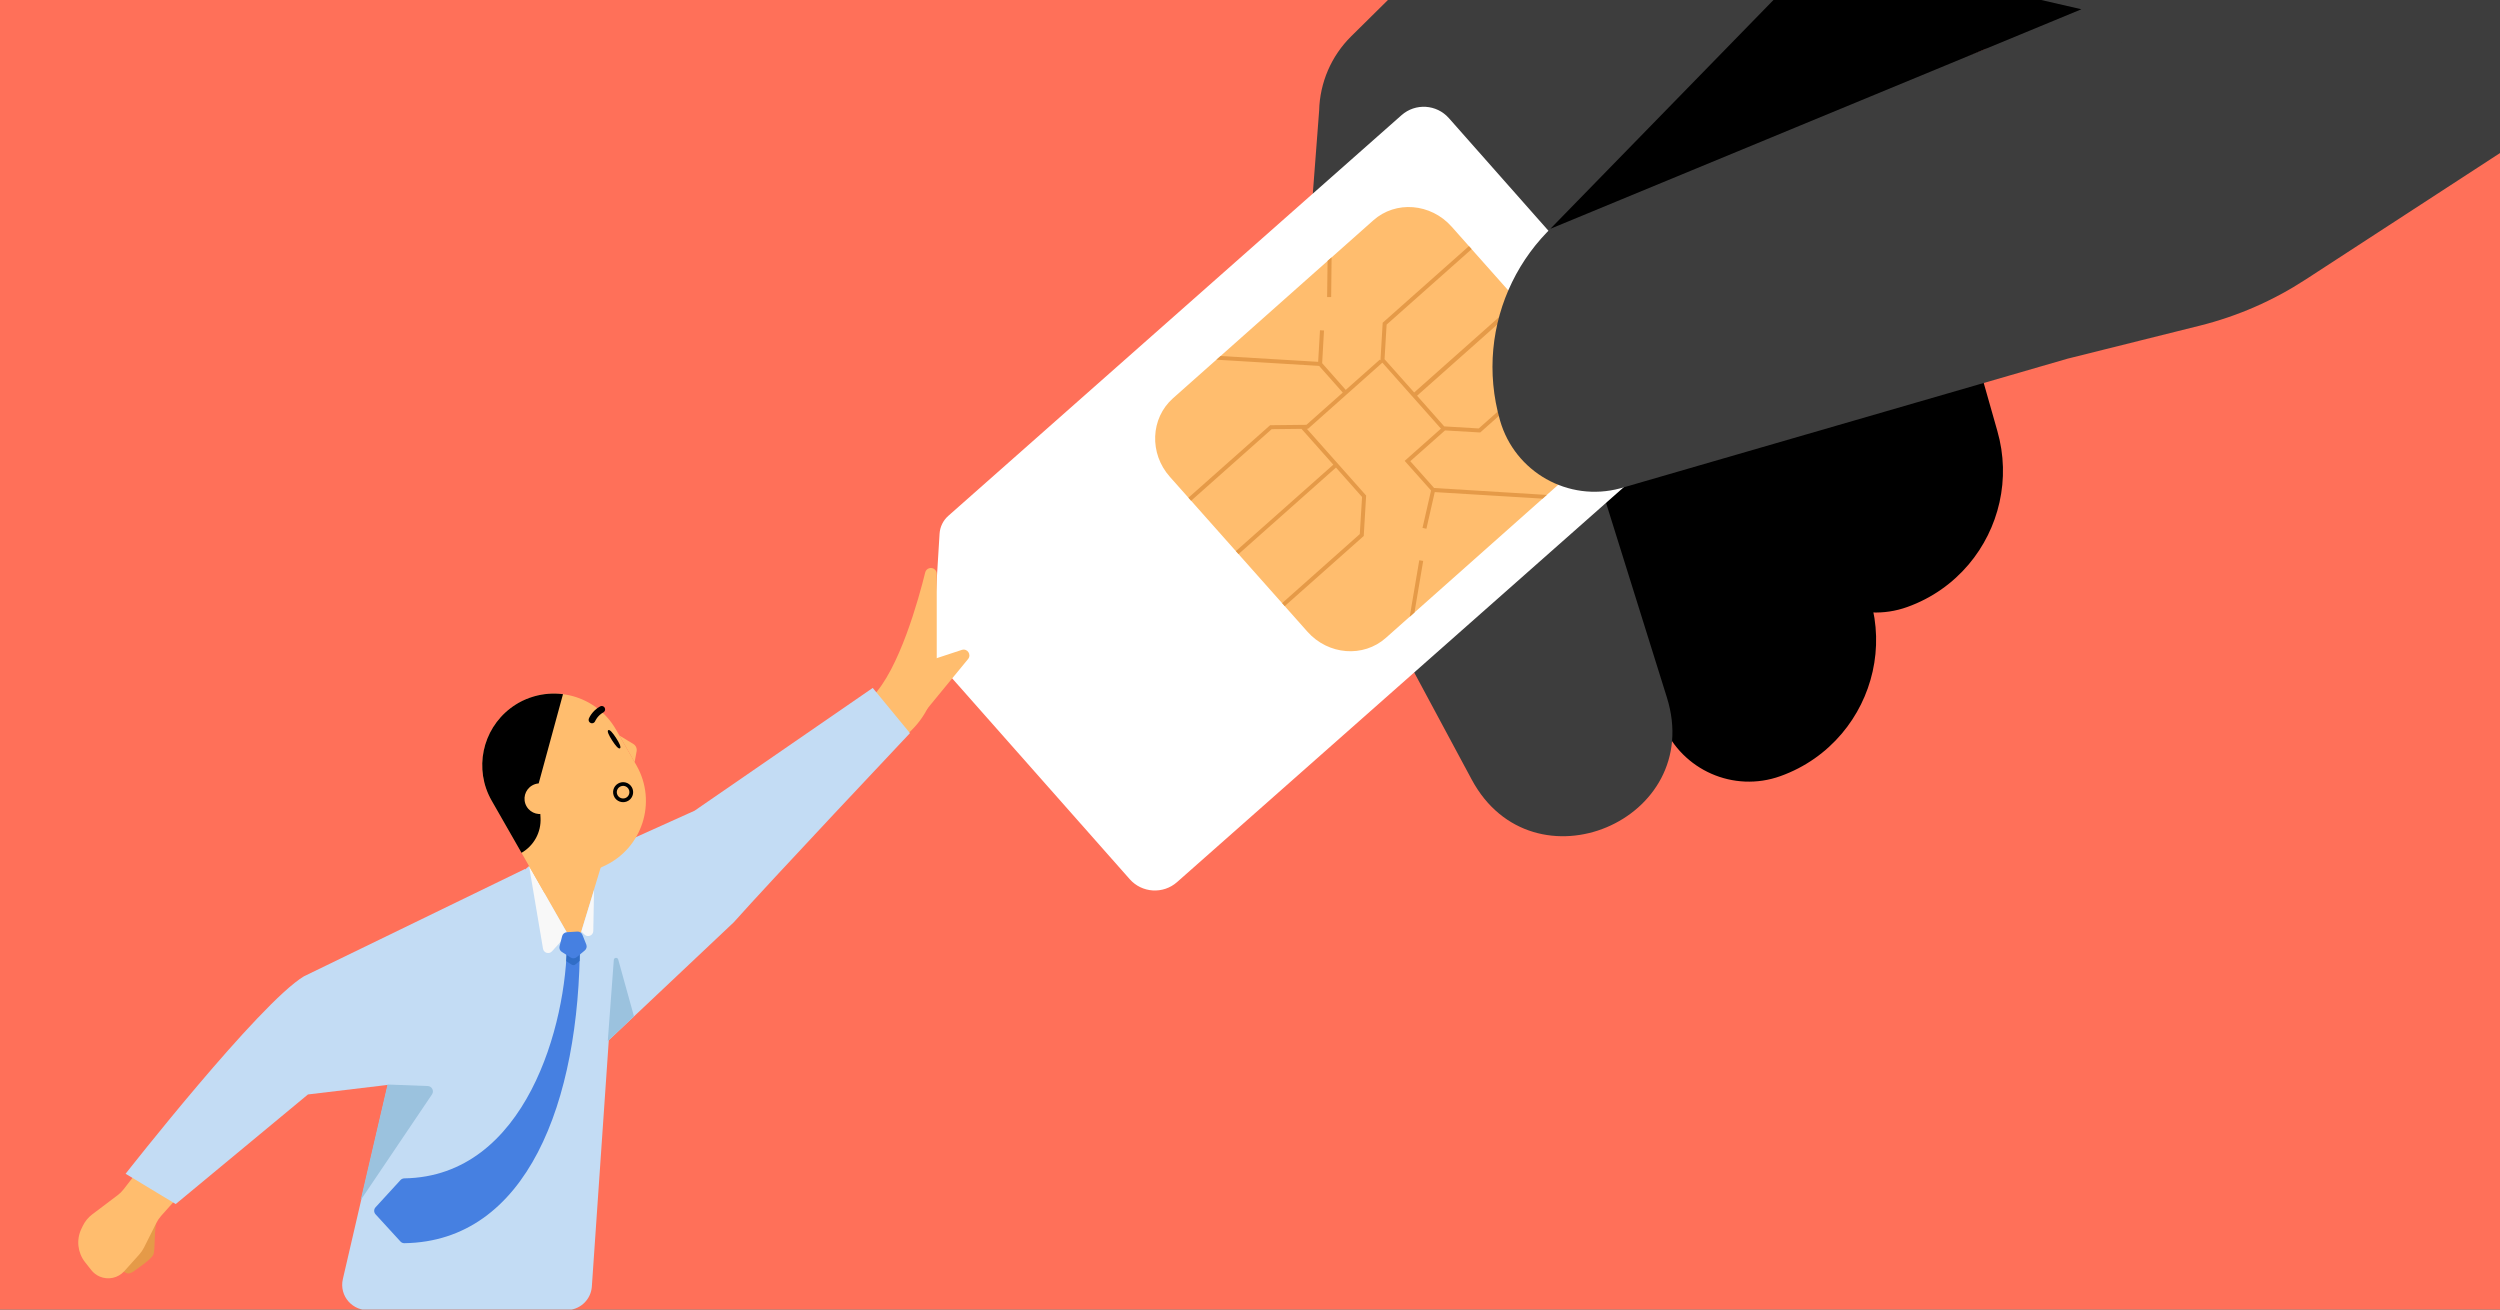
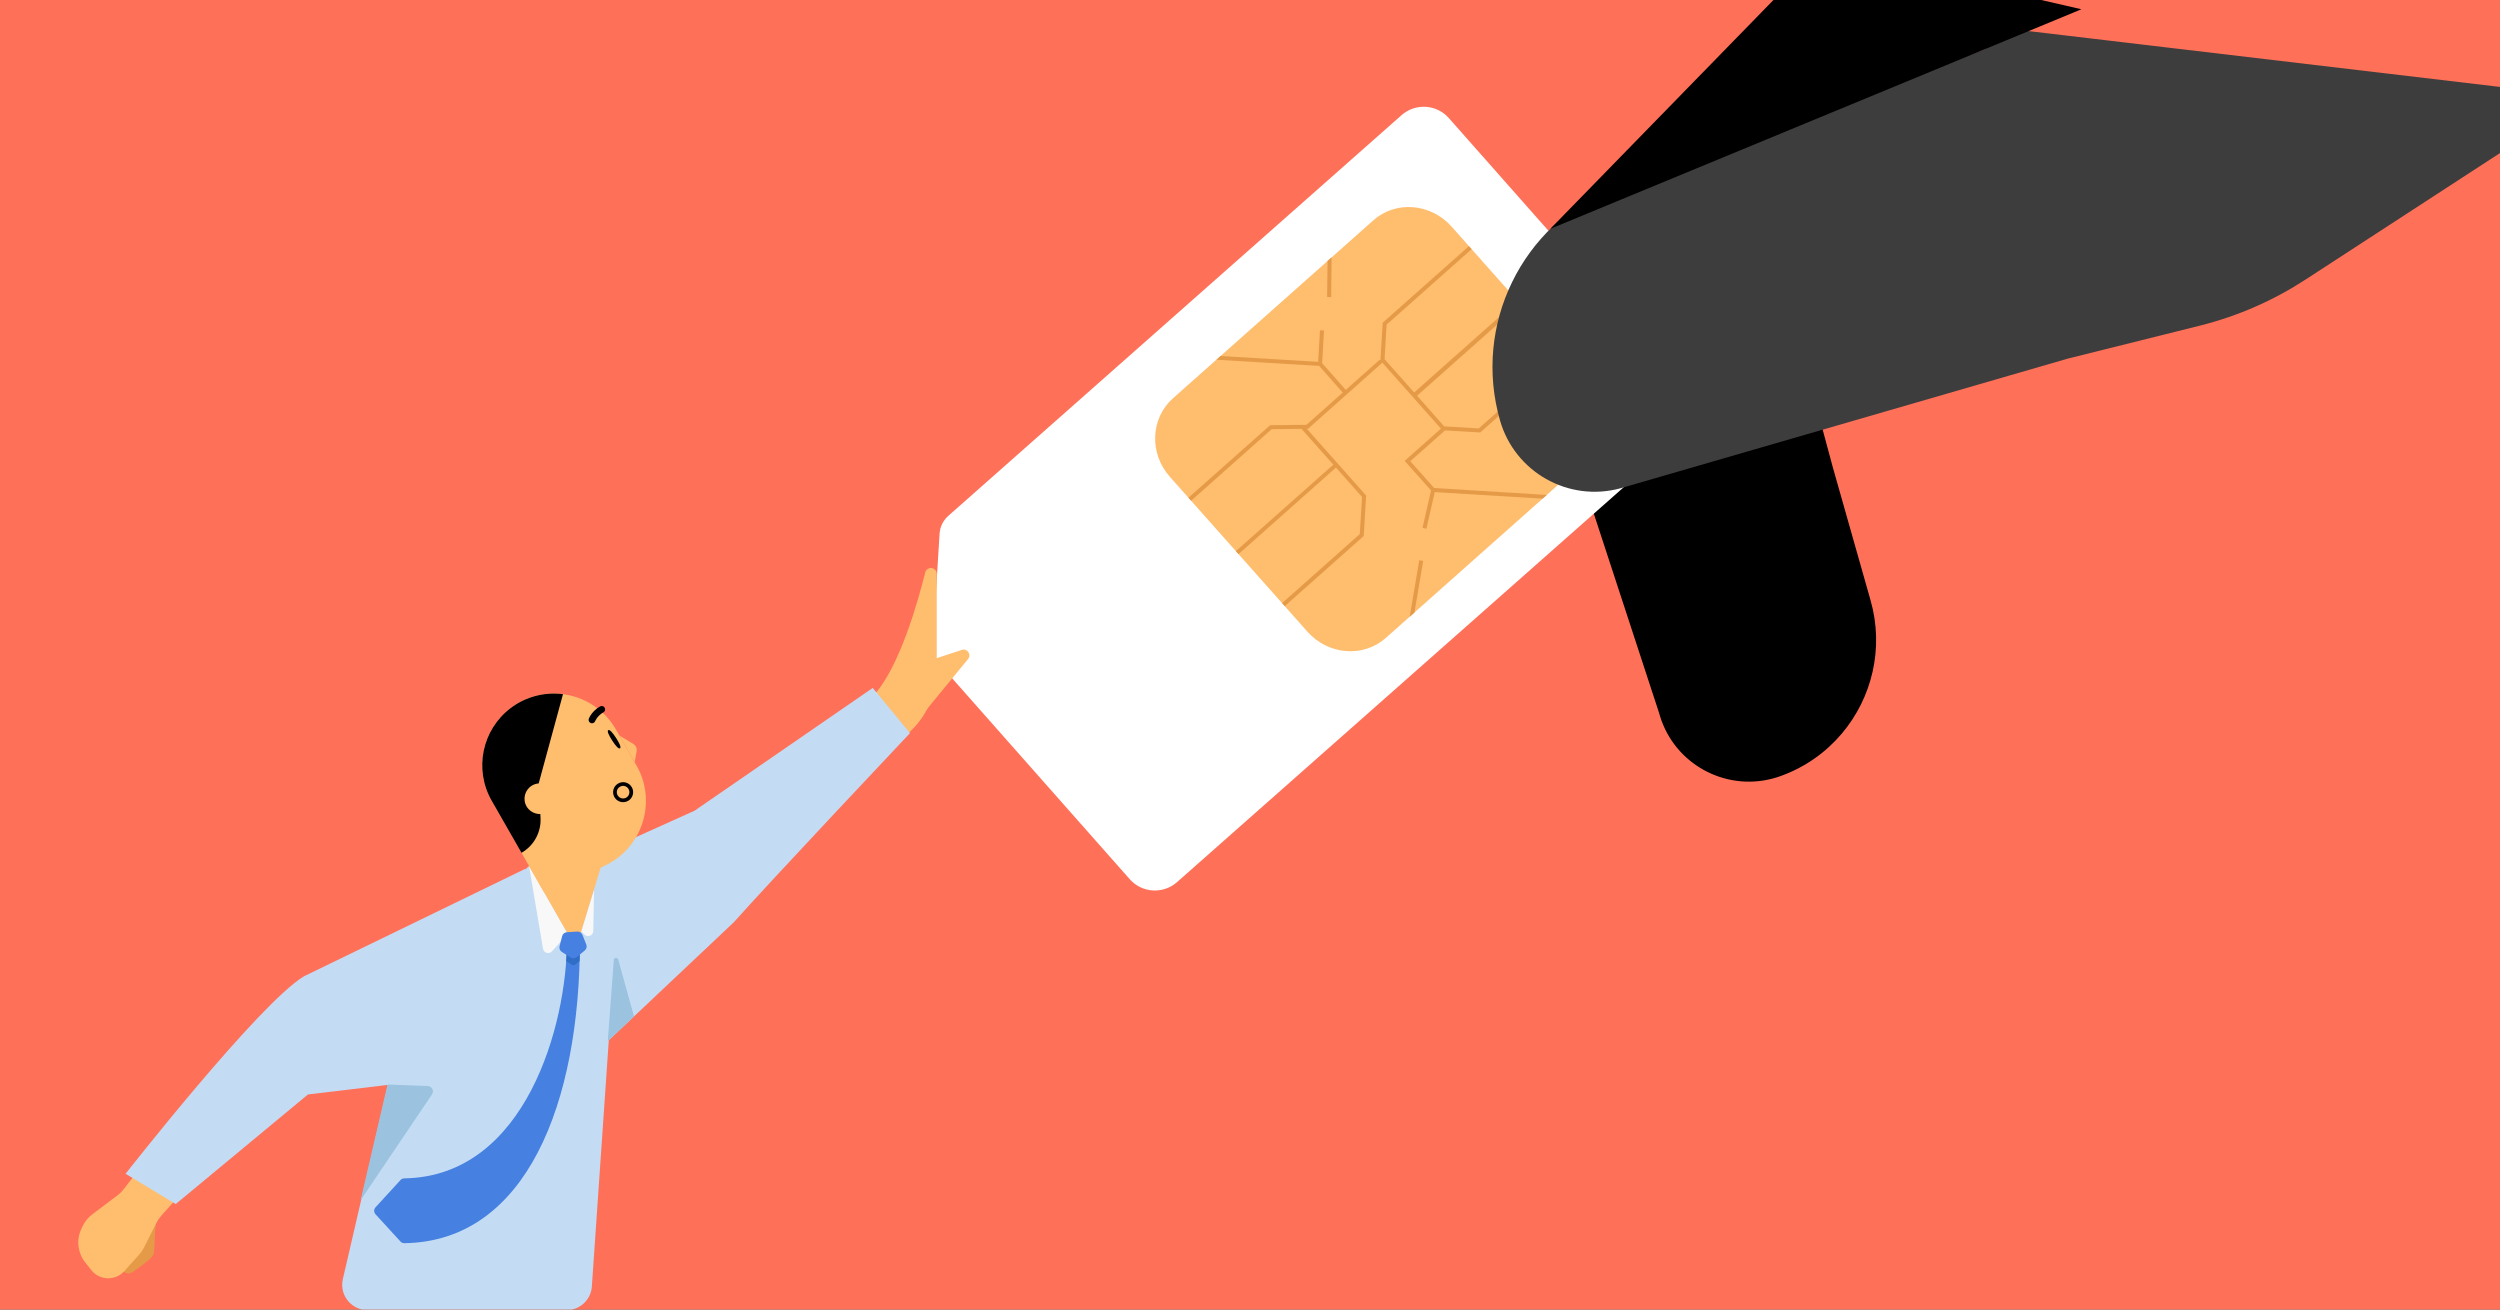
<svg xmlns="http://www.w3.org/2000/svg" fill="none" height="495" viewBox="0 0 945 495" width="945">
  <rect x="0" y="0" width="945" height="495" fill="#333333" stroke="none" />
  <clipPath id="clip0_2442_1836">
    <path d="M0 0H945V495H0Z" />
  </clipPath>
  <g clip-path="url(#clip0_2442_1836)">
    <path d="M0 0H945V495H0Z" fill="#ff7059" />
    <path d="M692.803 176.638 707.046 226.826C712.259 244.986 707.638 263.77 696.198 277.306 690.199 284.389 682.362 290.018 673.029 293.365 655.255 299.775 635.849 290.995 628.699 274.052 628.168 272.804 627.7 271.52 627.325 270.173L627.184 269.662 598.507 182.08C595.522 171.803 680.117 129.744 681.081 133.148L692.803 176.638Z" fill="#000000" />
-     <path d="M740.75 112.708 754.994 162.897C760.207 181.057 755.586 199.841 744.145 213.375 738.145 220.459 730.309 226.09 720.975 229.437 703.203 235.846 683.796 227.065 676.644 210.122 676.115 208.874 675.648 207.591 675.273 206.244L675.13 205.732 646.455 118.151C643.469 107.872 728.065 65.815 729.029 69.219L740.75 112.708Z" fill="#000000" />
-     <path d="M510.735 13.739 646.836-120.798C660.564-134.363 679.58-141.192 698.789-139.462L860.139-143.253C872.472-143.542 884.718-145.256 896.638-148.349L1228.49-323.206 1213.02 2.763 940.378 51.289 702.651-.384C694.035-2.25 685.037.123 678.464 6.008L595.85 80.034 591.702 140.879 630.089 263.657C644.635 310.18 579.366 337.614 556.304 294.669L498.595 187.194C492.838 176.455 489.953 164.423 490.205 152.253L498.637 41.817C498.893 31.242 503.218 21.172 510.735 13.739Z" fill="#3d3d3d" />
    <path d="M637.509 146.267 547.671 44.647C543.027 39.394 535.021 38.901 529.784 43.532L358.45 195C356.502 196.722 355.318 199.148 355.158 201.743L352.578 243.773C352.419 246.368 353.296 248.919 355.018 250.866L427.046 332.341C431.67 337.571 439.69 338.065 444.92 333.441L636.416 164.149C641.653 159.518 642.139 151.505 637.516 146.275L637.509 146.267Z" fill="#ffffff" />
    <path d="M442.235 180.261C434.34 171.423 434.871 158.114 443.388 150.544L519.076 83.321C527.558 75.727 540.847 76.804 548.725 85.684L600.669 144.165C608.527 153.023 608.024 166.348 599.522 173.904L523.856 241.122C515.347 248.685 502.071 247.624 494.206 238.773L442.228 180.254 442.235 180.261Z" fill="#ffbd6e" />
    <path d="M535.657 149.581 545.92 161.175 558.969 161.949 591.075 133.389 592.098 134.516 559.514 163.485 559.192 163.458 546.214 162.702 533.091 174.33 542.093 184.466 584.694 187.08 583.105 188.485 542.335 186.012 539.182 199.878 537.707 199.543 540.935 185.408 530.964 174.206 544.674 162.032 522.531 137.092 494.432 162.082 494.124 162.07 493.973 162.068 516.399 187.313 515.515 202.274 515.494 202.604 485.628 229.116 484.648 227.977 514.001 201.879 514.857 187.85 504.995 176.741 468.163 209.452 467.162 208.32 503.985 175.644 491.992 162.14 492.038 162.1 480.686 162.235 450.24 189.286 449.225 188.139 480.111 160.726 480.384 160.728 493.835 160.579 507.56 148.391 498.62 138.309 459.79 135.963 461.392 134.573 498.262 136.771 498.953 124.838 500.471 124.931 499.775 137.288 508.693 147.375 521.566 135.94 521.817 136.193 521.829 135.993 522.636 122.306 522.647 121.997 555.252 93.037 556.275 94.178 524.142 122.707 523.359 135.778 534.561 148.356 573.598 113.682 574.687 114.914 535.657 149.581Z" fill="#e59a48" />
    <path d="M536.481 211.773 532.865 233.158 534.668 231.537 537.967 212.03 536.481 211.773Z" fill="#e59a48" />
    <path d="M503.182 112.296 503.345 97.268 501.824 98.612 501.651 112.295 503.182 112.296Z" fill="#e59a48" />
    <path d="M988.272 37.98C972.873 42.498 958.226 49.25 944.776 58.002L871.554 105.639C859.273 113.642 845.748 119.55 831.515 123.102L781.551 135.576 612.429 184.603C592.815 189.872 572.624 178.463 567.024 158.976 556.647 122.898 575.219 84.815 610.043 70.784L749.826 18.73C754.233 17.082 753.75 10.716 749.162 9.733L748.381 9.566 988.272 37.98Z" fill="#3d3d3d" />
    <path d="M329.608 263.492C339.951 253.149 347.342 226.071 349.73 216.379 350.121 214.782 352.066 214.156 353.317 215.233 353.812 215.65 354.089 216.267 354.089 216.918L354.089 253.279C354.089 261.729 350.737 269.832 344.762 275.807L343.338 277.231 329.599 263.492 329.608 263.492Z" fill="#ffbd6e" />
    <path d="M365.933 249.114 350.018 268.494 348.272 250.7 363.568 245.662C365.64 244.98 367.317 247.428 365.933 249.114Z" fill="#ffbd6e" />
    <path d="M50.574 459.458C46.093 464.117 50.325 472.718 50.325 472.718 50.325 472.718 49.332 473.277 48.503 474.049 43.463 470.131 40.979 471.834 39.982 473.006 39.103 474.154 41.45 475.536 43.439 477.598 46.95 481.201 48.121 482.197 50.392 480.657 52.758 478.976 56.757 476.246 57.876 474.439 58.876 472.655 58.064 463.392 59.468 461.163 61.012 459.03 55.056 454.799 50.574 459.458Z" fill="#e59a48" />
    <path d="M46.735 449.547 50.569 444.592 66.541 453.283 60.898 459.619C60.2 460.402 59.608 461.274 59.137 462.211L54.437 471.564C53.958 472.516 53.355 473.4 52.644 474.192L46.985 480.495C44.637 483.11 40.878 483.928 37.656 482.525 36.418 481.986 35.334 481.149 34.5 480.088L32.153 477.105C29.334 473.52 28.79 468.646 30.75 464.528L31.264 463.45C32.093 461.708 33.33 460.192 34.87 459.03L44.473 451.783C45.323 451.141 46.084 450.389 46.735 449.547Z" fill="#ffbd6e" />
    <path d="M209.739 412.43 277.382 348.608C290.462 333.852 343.966 277.12 343.966 277.12L329.89 260.035 262.561 306.443 203.995 332.836 209.739 412.419 209.739 412.43Z" fill="#c3dcf4" />
    <path d="M139.873 495.147C133.348 495.825 128.104 489.865 129.603 483.475L150.378 393.85C153.844 375.352 163.526 358.595 177.819 346.359L199.986 327.379 221.475 349.109C228.264 355.973 231.858 365.384 231.376 375.028L223.703 486.519C223.288 491.063 219.717 494.68 215.181 495.154H139.858L139.873 495.147Z" fill="#c3dcf4" />
    <path d="M199.771 327.379 231.477 311.251 227.062 327.922 219.301 353.57C218.992 355.567 216.347 356.057 215.338 354.316L199.763 327.379H199.771Z" fill="#ffbd6e" />
    <path d="M232.026 362.781 229.738 393.556 239.648 384.202 233.71 362.773C233.544 361.822 232.17 361.835 232.018 362.788L232.026 362.781Z" fill="#9bc2de" />
    <path d="M205.261 358.623 199.987 327.374 214.584 353.036 208.637 359.609C207.542 360.819 205.533 360.233 205.261 358.623Z" fill="#f8f8f8" />
    <path d="M224.264 351.914 224.546 336.431 219.73 352.117 220.959 353.291C222.19 354.469 224.233 353.617 224.264 351.914Z" fill="#f8f8f8" />
    <path d="M228.313 327.376 205.852 337.61 185.865 302.682C178.448 289.711 182.945 273.177 195.919 265.751 208.892 258.324 225.43 262.828 232.853 275.795L240.578 289.301C248.487 303.127 242.806 320.76 228.309 327.369L228.313 327.376Z" fill="#ffbd6e" />
    <path d="M234.133 278.031 239.399 281.222C240.344 281.79 240.838 282.888 240.639 283.977L239.892 288.096" fill="#ffbd6e" />
    <path d="M212.813 262.395C209.197 261.931 205.476 262.189 201.858 263.231 201.805 263.244 201.749 263.268 201.696 263.281 201.323 263.374 200.725 263.588 200.361 263.711 200.318 263.727 200.275 263.743 200.222 263.757 199.776 263.918 199.333 264.086 198.892 264.271 198.816 264.306 198.734 264.344 198.655 264.373 198.293 264.529 197.935 264.692 197.58 264.862 197.446 264.931 197.314 264.989 197.18 265.058 196.784 265.26 196.391 265.469 196.002 265.685 195.969 265.703 195.943 265.718 195.911 265.737 195.813 265.794 195.715 265.85 195.621 265.913 195.36 266.064 195.092 266.218 194.842 266.388 194.602 266.544 194.368 266.696 194.131 266.859 194.037 266.922 193.936 266.989 193.842 267.052 193.557 267.251 193.275 267.457 192.997 267.669 192.971 267.684 192.945 267.699 192.927 267.727 182.292 275.832 179.039 290.752 185.86 302.675L197.125 322.368C201.826 319.675 204.612 314.565 204.321 309.157L203.622 296.132 212.813 262.395Z" fill="#000000" />
    <path d="M206.954 306.935C209.726 305.337 210.678 301.794 209.08 299.021 207.481 296.249 203.938 295.297 201.166 296.895 198.394 298.493 197.442 302.036 199.04 304.809 200.638 307.581 204.181 308.533 206.954 306.935Z" fill="#ffbd6e" />
    <path d="M198.556 328.415 114.902 369.039C97.997 379.195 47.477 443.684 47.477 443.684L66.421 455.131 116.406 413.704 180.191 406.07 198.557 328.422 198.556 328.415Z" fill="#c3dcf4" />
    <path d="M161.687 410.522 146.494 409.949 136.318 453.671 163.295 413.689C164.186 412.368 163.279 410.582 161.687 410.522Z" fill="#9bc2de" />
    <path d="M586.024 86.492 688.915-19.02 786.778 3.5 586.024 86.492Z" fill="#000000" />
    <path d="M152.84 445.423C198.915 444.701 214.306 386.944 214.306 355.659H219.207C219.207 416.991 198.976 469.278 152.837 469.928 152.289 469.936 151.755 469.704 151.384 469.3L141.953 459.002C141.269 458.255 141.269 457.109 141.953 456.362L151.384 446.064C151.755 445.66 152.291 445.431 152.84 445.423Z" fill="#4680e1" />
    <path d="M219.206 356.709C219.197 358.895 219.163 361.07 219.103 363.231L217.487 364.57C217.105 364.887 216.561 364.922 216.141 364.656L214.026 363.316C214.192 360.971 214.282 358.716 214.302 356.577 214.306 356.576 214.31 356.576 214.314 356.576L218.272 356.323C218.633 356.3 218.975 356.448 219.206 356.709Z" fill="#306dc6" />
    <path d="M215.709 361.943C216.424 362.397 217.35 362.337 218.002 361.797L221.054 359.268C221.706 358.727 221.935 357.829 221.623 357.042L220.16 353.358C219.848 352.571 219.064 352.074 218.219 352.128L214.264 352.381C213.419 352.435 212.704 353.027 212.495 353.847L211.512 357.687C211.302 358.507 211.645 359.37 212.36 359.823L215.709 361.943Z" fill="#4680e1" />
    <g fill="#000000">
      <path d="M224.455 273.203C224.125 273.407 223.702 273.46 223.306 273.309 222.646 273.052 222.321 272.313 222.579 271.653 222.62 271.534 223.724 268.757 226.832 267.027 227.448 266.679 228.234 266.902 228.578 267.52 228.918 268.14 228.711 268.917 228.085 269.265 225.81 270.529 224.976 272.568 224.971 272.588 224.869 272.849 224.68 273.059 224.453 273.199" />
      <path d="M232.877 278.953C234.101 280.852 234.91 282.507 234.357 282.866 233.803 283.225 232.629 281.806 231.402 279.91 230.178 278.011 229.369 276.356 229.922 275.997 230.476 275.639 231.65 277.057 232.877 278.953Z" />
      <path clip-rule="evenodd" d="M233.478 300.644C232.815 299.51 233.186 298.061 234.328 297.393 235.476 296.721 236.925 297.103 237.592 298.236 238.036 298.995 238.017 299.889 237.617 300.604L237.615 300.606 237.614 300.609C237.419 300.964 237.125 301.274 236.743 301.498L236.742 301.498C235.717 302.098 234.395 301.837 233.674 300.925 233.601 300.837 233.539 300.742 233.478 300.644ZM232.273 301.362C231.214 299.563 231.801 297.246 233.62 296.182 235.435 295.12 237.742 295.725 238.802 297.526L238.802 297.526 238.803 297.527C239.506 298.73 239.475 300.153 238.843 301.286 238.526 301.862 238.053 302.357 237.451 302.708 235.824 303.66 233.738 303.256 232.584 301.808 232.465 301.67 232.366 301.517 232.273 301.362Z" fill-rule="evenodd" />
    </g>
  </g>
</svg>